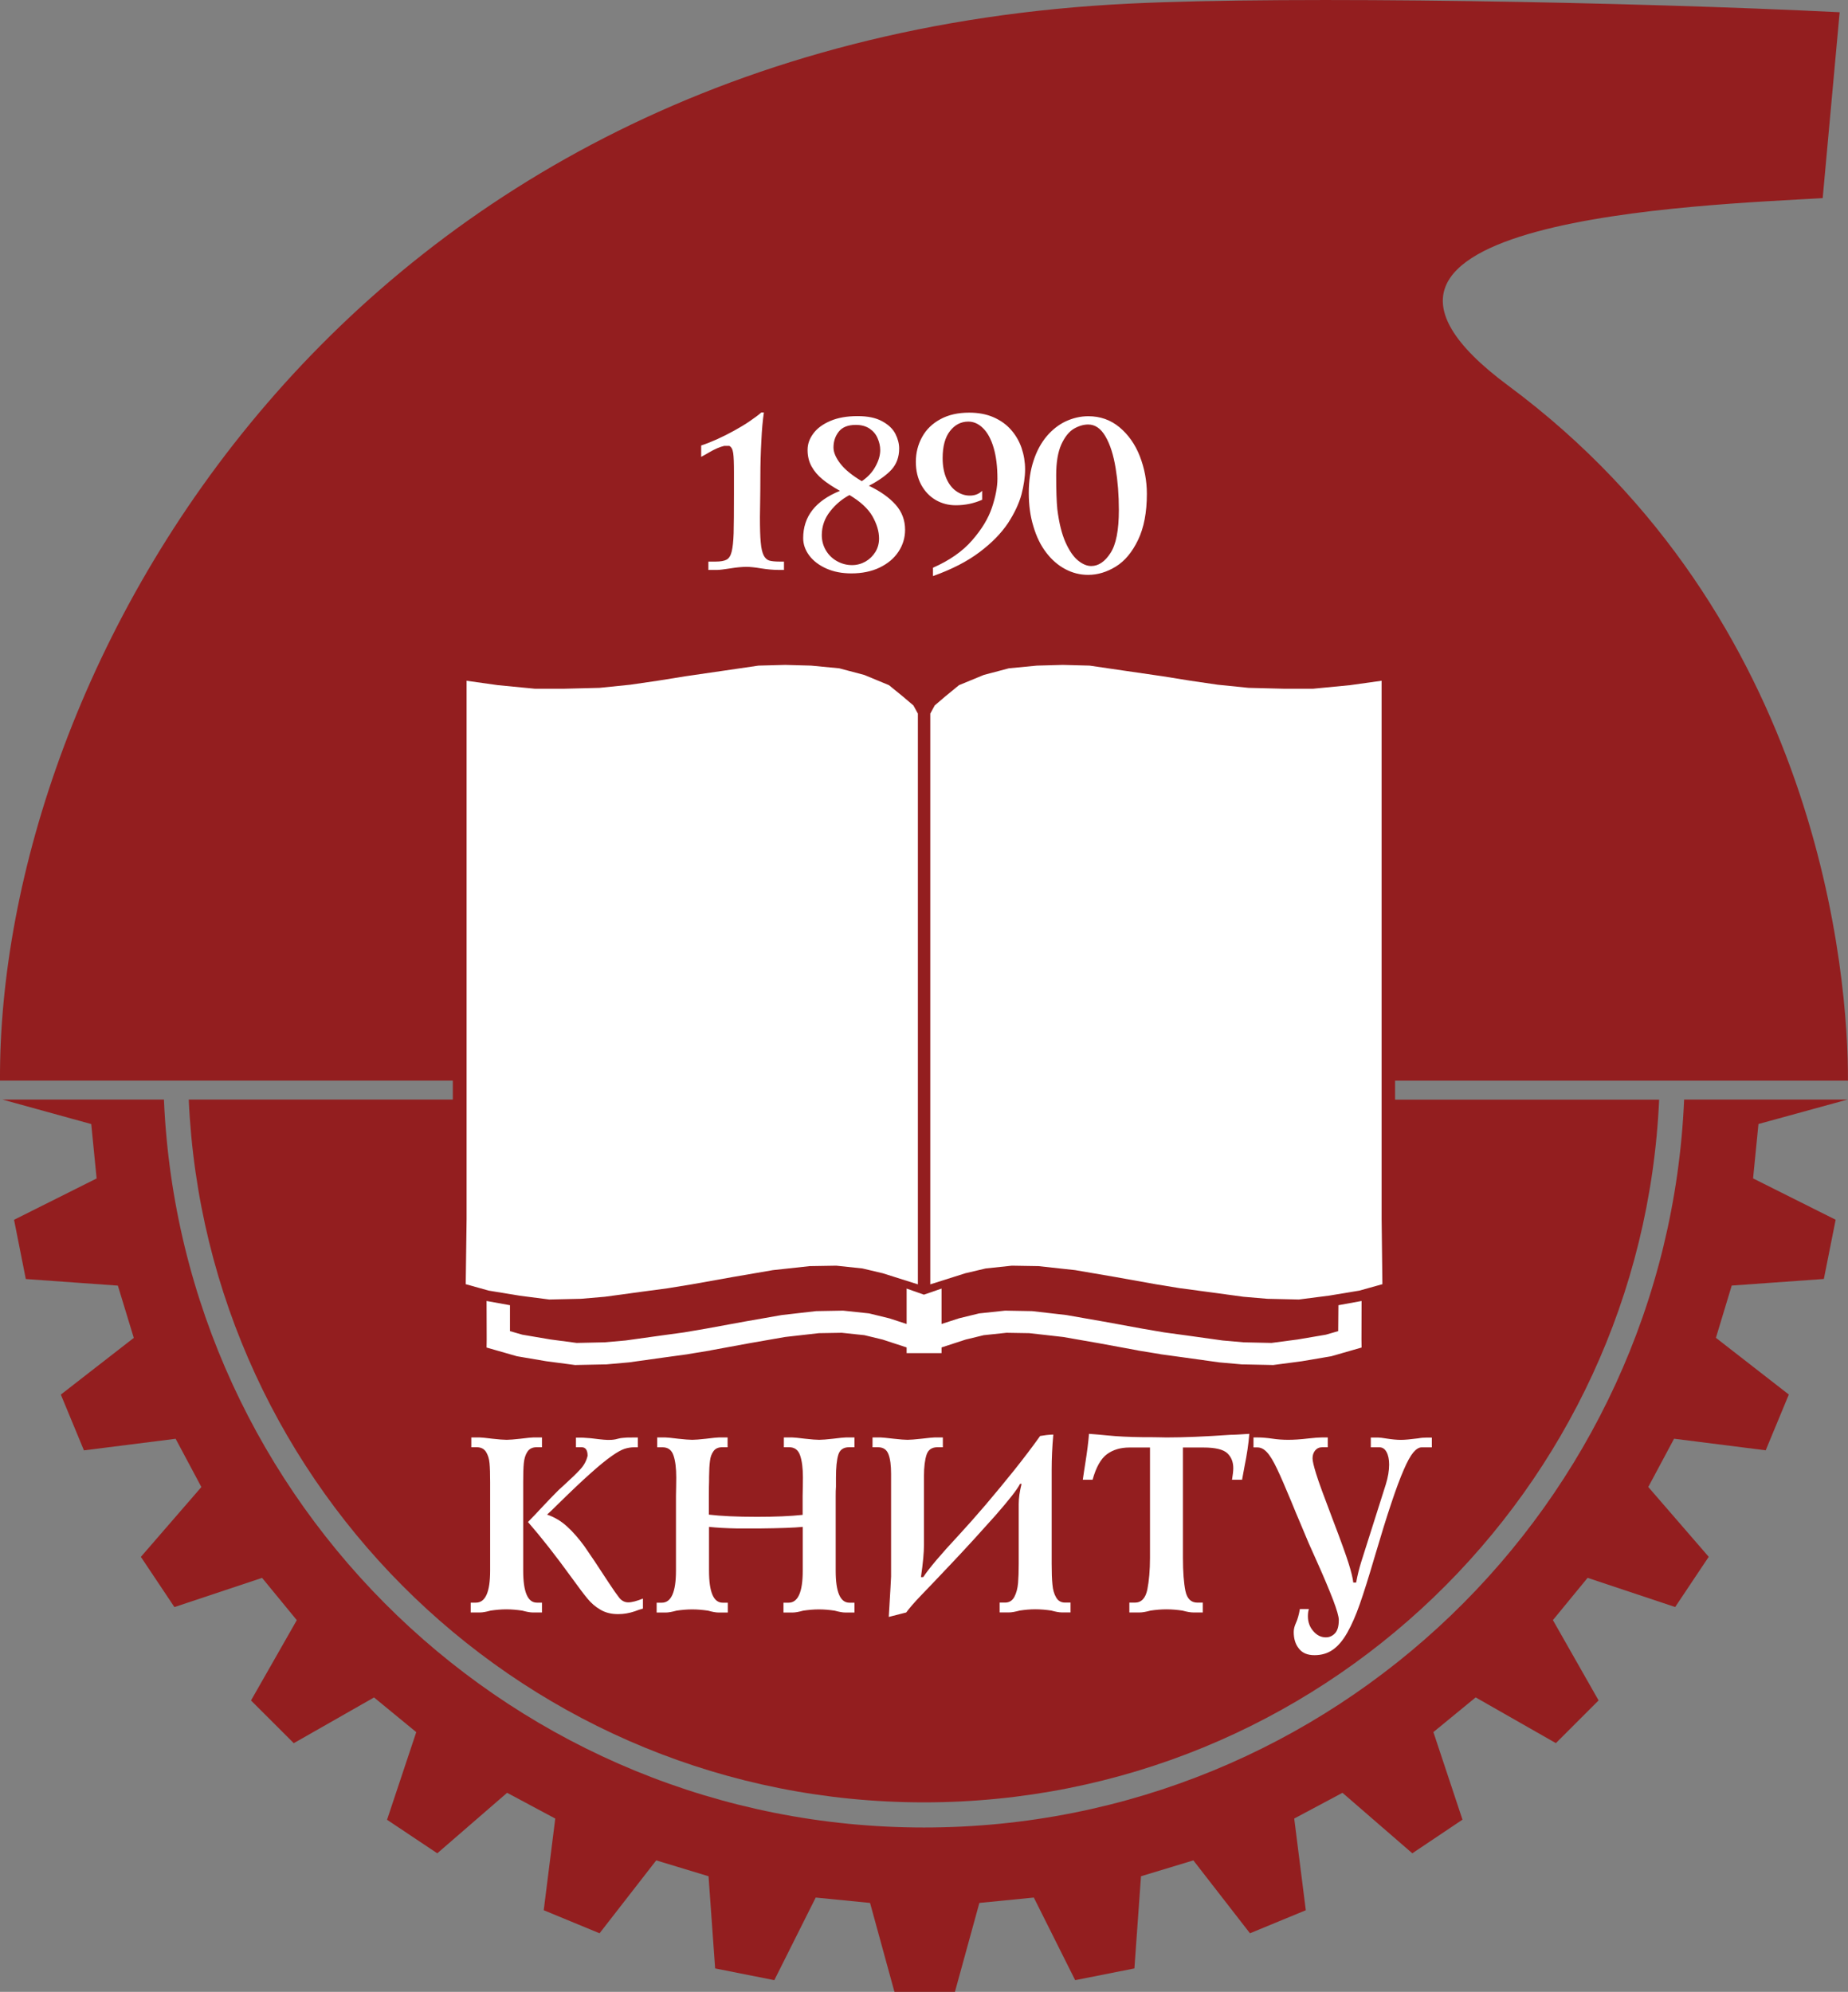
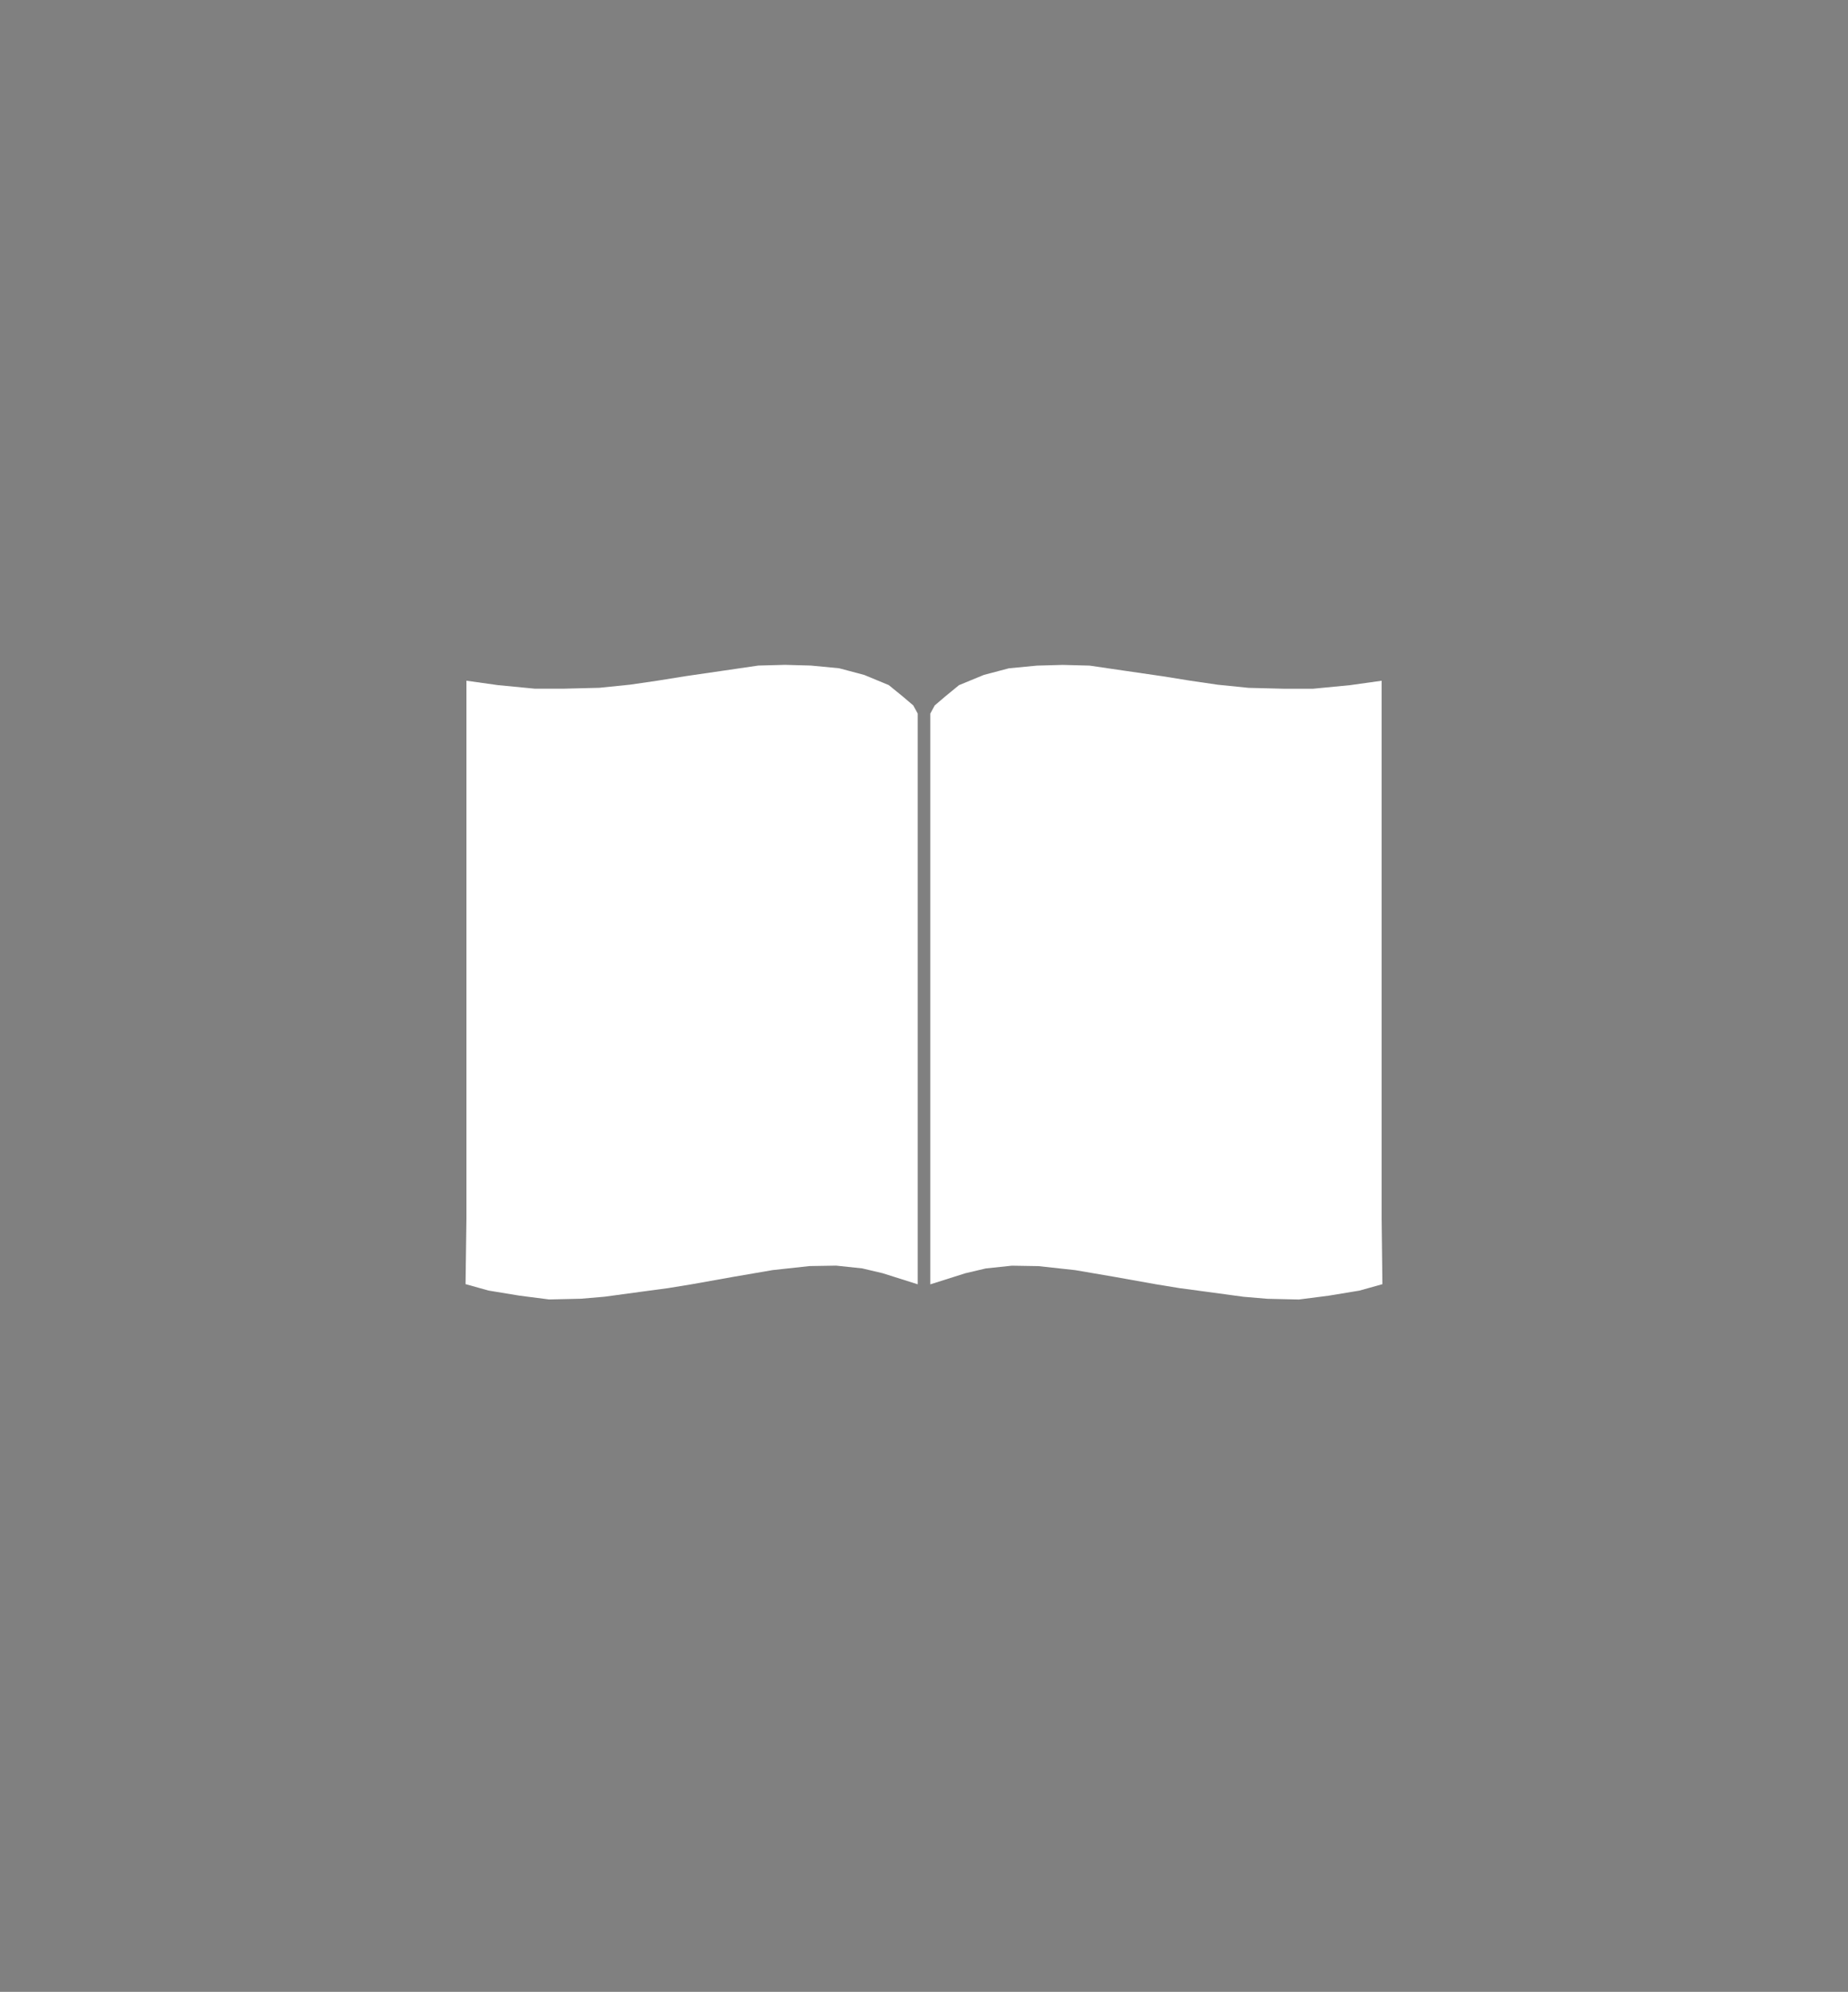
<svg xmlns="http://www.w3.org/2000/svg" id="uuid-afa4a486-fbe8-47a8-8847-9b0221de98b4" viewBox="0 0 336.61 362.84">
  <rect x="0" y="0" width="336.61" height="362.84" fill="#808080" stroke="none" />
  <defs>
    <style>.uuid-f6b89a4d-a8cc-4a0d-ae7d-0683adad3fd5,.uuid-771e24ee-8020-4f08-84c3-ee16fccddee0{fill:#fff;}.uuid-2f61b283-ab5b-47ab-8bbe-5977bf65b04a{fill:#931e1f;}.uuid-2f61b283-ab5b-47ab-8bbe-5977bf65b04a,.uuid-771e24ee-8020-4f08-84c3-ee16fccddee0{fill-rule:evenodd;}</style>
  </defs>
  <g id="uuid-2cad2c0b-6bc1-4837-b4f9-078d8828c5bb">
-     <path class="uuid-2f61b283-ab5b-47ab-8bbe-5977bf65b04a" d="m336.52,200.3l-16.22,4.45-.98,9.91,15.04,7.53-2.15,10.79-16.78,1.2-2.88,9.52,13.28,10.33-4.21,10.16-16.69-2.11-4.7,8.79,11.01,12.72-6.11,9.15-15.95-5.32-6.32,7.7,8.32,14.63-7.78,7.78-14.61-8.33-7.7,6.32,5.3,15.95-9.14,6.13-12.72-11.02-8.79,4.69,2.11,16.7-10.17,4.2-10.31-13.28-9.54,2.89-1.2,16.79-10.79,2.14-7.53-15.05-9.92.98-4.46,16.23h-11l-4.45-16.23-9.9-.98-7.54,15.05-10.78-2.14-1.2-16.79-9.53-2.89-10.32,13.28-10.17-4.2,2.1-16.7-8.77-4.69-12.72,11.02-9.15-6.11,5.32-15.96-7.69-6.32-14.62,8.33-7.79-7.78,8.34-14.63-6.32-7.7-15.97,5.32-6.11-9.15,11.02-12.72-4.69-8.79-16.7,2.11-4.21-10.16,13.29-10.33-2.9-9.52-16.77-1.2-2.14-10.79,15.04-7.53-.98-9.91L.45,200.3h29.41c3.16,73.77,63.93,132.6,138.44,132.6s135.3-58.83,138.46-132.6h29.76Z" />
-     <path class="uuid-2f61b283-ab5b-47ab-8bbe-5977bf65b04a" d="m302.21,200.3c-3.15,71.24-61.9,128.02-133.92,128.02S37.55,271.54,34.38,200.3h48.1v-3.46H0C-.39,122.71,61.33,7.67,205.69.66c29.82-1.46,91.96-.29,129.4,1.57l-3.09,33.86c-21.55,1.28-98.4,3.67-57.29,34.15,56.85,42.15,62,107.78,61.89,126.61h-82.49v3.46h48.1Z" />
-     <polygon class="uuid-f6b89a4d-a8cc-4a0d-ae7d-0683adad3fd5" points="171.5 234.73 171.5 241.18 174.64 240.16 174.79 240.12 178.27 239.27 178.38 239.25 178.56 239.23 182.96 238.76 183.06 238.75 183.22 238.75 187.72 238.83 187.9 238.83 187.94 238.83 194.15 239.54 194.29 239.56 200.9 240.72 200.93 240.72 208.02 242.02 208.02 242.02 212.05 242.71 216.59 243.33 222.67 244.18 222.67 244.18 226.52 244.52 231.6 244.63 236.38 244 236.38 244 241.5 243.13 243.75 242.48 243.79 237.76 248.01 236.99 247.99 243.96 248.01 245.47 246.48 245.91 242.58 247.03 242.47 247.06 242.35 247.08 237.1 247.97 237.03 247.98 232.02 248.64 231.88 248.66 231.7 248.65 226.36 248.54 226.21 248.54 222.16 248.18 222.06 248.17 215.97 247.32 211.38 246.69 211.33 246.67 207.29 246.01 207.25 245.99 200.14 244.68 200.14 244.68 193.67 243.55 193.67 243.55 187.49 242.85 183.33 242.78 179.18 243.22 175.89 244.02 171.5 245.45 171.5 246.49 169.38 246.49 168.33 246.49 165.14 246.49 165.14 245.45 160.77 244.02 157.46 243.22 153.33 242.78 149.16 242.85 142.99 243.55 142.99 243.55 136.52 244.68 136.52 244.68 129.39 245.99 129.36 246.01 125.33 246.67 125.27 246.69 120.67 247.32 114.59 248.17 114.47 248.18 110.44 248.54 110.29 248.54 104.95 248.65 104.78 248.66 104.63 248.64 99.63 247.98 99.54 247.97 94.3 247.08 94.18 247.06 94.07 247.03 90.16 245.91 88.63 245.47 88.65 243.96 88.63 236.99 92.89 237.76 92.89 242.48 95.15 243.13 100.28 244 100.28 244 105.04 244.63 110.12 244.52 113.98 244.18 113.98 244.18 120.07 243.33 124.6 242.71 128.64 242.02 128.64 242.02 135.73 240.72 135.74 240.72 142.35 239.56 142.49 239.54 148.7 238.83 148.74 238.83 148.92 238.83 153.42 238.75 153.59 238.75 153.69 238.76 158.1 239.23 158.26 239.25 158.38 239.27 161.86 240.12 162.02 240.16 165.14 241.18 165.14 234.73 168.29 235.84 171.5 234.73" />
-     <path class="uuid-771e24ee-8020-4f08-84c3-ee16fccddee0" d="m251.69,124l-5.77.81-6.74.65h-5.36l-6.39-.16-5.62-.57-4.99-.73-5.04-.81-7.23-1.05-6.07-.89-4.88-.13-4.73.13-5.11.49-4.57,1.21-4.51,1.86-2.56,2.1-1.87,1.6-.8,1.48v103.97l6.38-2.02,3.73-.88,4.75-.5,4.85.08,6.69.73,7.12,1.22,7.67,1.37,4.35.71,4.95.66,6.54.89,4.36.37,5.74.13,5.39-.69,5.64-.93,4.19-1.17-.14-11.9v-98.04h0Zm-166.76,0l5.76.81,6.73.65h5.36l6.42-.16,5.6-.57,5.01-.73,5.04-.81,7.21-1.05,6.09-.89,4.87-.13,4.72.13,5.12.49,4.57,1.21,4.49,1.86,2.58,2.1,1.88,1.6.81,1.48v103.97l-6.39-2.02-3.73-.88-4.74-.5-4.85.08-6.7.73-7.11,1.22-7.68,1.37-4.35.71-4.94.66-6.54.89-4.34.37-5.77.13-5.38-.69-5.65-.93-4.19-1.17.16-11.9v-98.04Z" />
-     <path class="uuid-f6b89a4d-a8cc-4a0d-ae7d-0683adad3fd5" d="m85.84,261.85h1.56c.28,0,1.04.07,2.29.23,1.2.13,2.07.2,2.6.2.5,0,1.34-.07,2.52-.2,1.26-.16,2.02-.23,2.31-.23h1.6v1.78h-.98c-.76,0-1.32.28-1.68.83-.37.57-.57,1.26-.65,2.09-.08.82-.11,1.95-.11,3.42v16.15c0,3.88.83,5.82,2.49,5.82h.93v1.79h-1.69c-.45,0-1.08-.11-1.92-.34-.97-.14-1.92-.23-2.87-.23s-1.92.09-2.87.23c-.83.23-1.48.34-1.92.34h-1.71v-1.79h.95c1.73,0,2.59-1.94,2.59-5.82v-16.15c0-1.46-.03-2.6-.11-3.42-.07-.83-.3-1.53-.65-2.09-.37-.55-.92-.83-1.67-.83h-1v-1.78h0Zm19.08,1.78h1.02c.72,0,1.09.52,1.09,1.56-.21.92-.66,1.75-1.36,2.5-.69.75-1.69,1.71-3.01,2.91-.64.57-1.2,1.09-1.63,1.56-.45.44-1.15,1.19-2.12,2.21-.96,1.04-1.87,2-2.74,2.88,2.43,2.79,5.06,6.14,7.89,10.05,1.3,1.8,2.28,3.1,2.96,3.92.67.81,1.44,1.49,2.36,2.01.9.54,1.97.8,3.22.8,1.03,0,2.05-.18,3.05-.52.49-.2.96-.35,1.46-.48v-1.83c-1.12.45-2.02.69-2.67.69s-1.18-.28-1.63-.82c-.45-.57-1.1-1.49-1.95-2.79-1.93-2.98-3.41-5.17-4.41-6.61-1.03-1.41-2.09-2.63-3.17-3.61-1.07-.98-2.29-1.7-3.63-2.16.33-.28.92-.85,1.77-1.69,2.57-2.53,4.64-4.49,6.21-5.88,1.57-1.41,2.84-2.43,3.81-3.11.97-.69,1.75-1.11,2.32-1.3.57-.18,1.15-.28,1.75-.28h.67v-1.78h-1.04c-.75,0-1.29.01-1.61.06-.32.01-.64.08-.97.16-.32.09-.56.14-.74.16-.18.04-.55.06-1.1.06-.4,0-.93-.06-1.61-.13-.65-.08-1.06-.13-1.26-.15-.19-.03-.52-.05-.96-.08-.42-.04-.76-.06-1-.06h-.98v1.78h0Zm14.74-1.78h1.55c.28,0,1.04.07,2.3.23,1.21.13,2.07.2,2.58.2s1.35-.07,2.54-.2c1.26-.16,2.02-.23,2.31-.23h1.59v1.78h-.98c-.72,0-1.24.24-1.58.71-.34.46-.57,1.05-.65,1.8-.1.74-.15,1.68-.16,2.85,0,.46,0,1.1-.03,1.9,0,.8-.01,1.36-.01,1.68v3.34c2.12.25,5.04.4,8.78.4,3.3,0,6.07-.12,8.3-.36v-3.48c0-.31.01-.85.03-1.6.01-.74.02-1.32.02-1.73,0-1.68-.17-3.03-.51-4.02-.34-.99-1-1.49-1.98-1.49h-.98v-1.78h1.56c.28,0,1.03.07,2.3.23,1.18.13,2.05.2,2.58.2.49,0,1.34-.07,2.53-.2,1.26-.16,2.03-.23,2.3-.23h1.59v1.78h-.98c-1.03,0-1.7.47-1.97,1.39-.28.91-.42,2.31-.42,4.2v1.6c-.04.44-.05,1.03-.05,1.74v13.57c0,3.88.83,5.82,2.5,5.82h.92v1.79h-1.68c-.45,0-1.08-.11-1.93-.34-.93-.14-1.89-.23-2.86-.23s-1.9.09-2.86.23c-.83.23-1.47.34-1.92.34h-1.68v-1.79h.93c1.72,0,2.58-1.94,2.58-5.82v-7.99c-1.48.15-4.17.25-8.06.29h-3.76c-2.09-.04-3.85-.14-5.25-.29v7.99c0,3.88.82,5.82,2.49,5.82h.93v1.79h-1.68c-.47,0-1.1-.11-1.92-.34-.96-.14-1.91-.23-2.88-.23s-1.93.09-2.86.23c-.85.23-1.48.34-1.93.34h-1.69v-1.79h.94c1.72,0,2.58-1.94,2.58-5.82v-13.65c0-.31.02-.86.03-1.61.02-.74.02-1.32.02-1.72,0-1.69-.16-3.04-.5-4.02-.33-1-1-1.49-1.99-1.49h-.98v-1.78h0Zm39.26,0h1.5c.23,0,1.01.07,2.35.23,1.19.13,2.04.2,2.53.2s1.34-.07,2.55-.2c1.34-.16,2.11-.23,2.35-.23h1.54v1.78h-.99c-1.01,0-1.69.46-1.98,1.37-.3.91-.47,2.21-.47,3.89v12.53c0,1.39-.18,3.34-.55,5.87h.42c1-1.53,3.15-4.09,6.49-7.67,1.46-1.58,3.08-3.41,4.87-5.5,1.78-2.09,3.52-4.21,5.25-6.36,1.71-2.15,3.27-4.2,4.68-6.18.74-.13,1.54-.23,2.4-.26-.21,2.34-.3,4.45-.3,6.33v17.24c0,1.53.04,2.78.14,3.74.08.97.31,1.75.68,2.37.36.62.89.93,1.63.93h.99v1.79h-1.61c-.44,0-1.08-.11-1.91-.34-.95-.14-1.92-.23-2.92-.23-.93,0-1.87.09-2.81.23-.85.23-1.49.34-1.92.34h-1.74v-1.79h.98c.76,0,1.33-.35,1.7-1.05.37-.7.58-1.54.67-2.49.08-.97.12-2.16.12-3.59v-10.84c0-1.1.18-2.31.52-3.66h-.28c-.5,1.02-2.02,2.94-4.51,5.79-2.52,2.83-5.14,5.71-7.89,8.62-2.74,2.91-4.63,4.88-5.64,5.92-1.3,1.36-2.19,2.4-2.69,3.1l-3.18.81c.28-4.65.42-7.1.42-7.37v-18.69c0-1.54-.15-2.72-.47-3.56-.32-.86-.96-1.29-1.92-1.29h-.99v-1.78h0Zm50.57,1.83h-3.76c-1.63,0-3,.41-4.1,1.22-1.1.81-1.98,2.36-2.62,4.66h-1.78c.09-.65.17-1.17.23-1.57.06-.41.14-.86.21-1.34.35-2.19.58-4.01.69-5.46.26.02.56.04.89.07.32.03.65.06.97.08.33.03.79.08,1.38.13,1.95.2,4.12.3,6.51.33,1.06,0,2.01,0,2.84.02.81.01,1.34.03,1.53.03,3.15,0,7.02-.16,11.61-.48.75,0,1.9-.08,3.47-.18-.14,1.85-.44,3.81-.85,5.81-.02.11-.17.96-.47,2.56h-1.83c.15-.91.23-1.62.23-2.12,0-1.13-.36-2.03-1.09-2.72-.74-.69-2.19-1.04-4.36-1.04h-3.72v20.09c0,2.59.16,4.6.45,6.03.3,1.43,1.03,2.14,2.19,2.14h.98v1.79h-1.73c-.48,0-1.15-.11-1.98-.34-.93-.14-1.91-.23-2.91-.23s-1.97.09-2.9.23c-.85.23-1.51.34-1.98.34h-1.88v-1.79h.99c1.2,0,1.96-.8,2.29-2.41.31-1.59.48-3.5.48-5.7v-20.15h0Zm18.83-1.83h.8c.75,0,1.61.07,2.58.21.98.15,1.97.22,2.97.22s2.23-.08,3.67-.25c1.05-.12,1.86-.18,2.38-.18h1.13v1.78h-1c-.54,0-.98.21-1.3.59-.32.4-.47.88-.47,1.44,0,.48.22,1.42.66,2.83.43,1.42,1.43,4.13,2.96,8.15,1.53,4,2.51,6.73,2.96,8.18.45,1.44.74,2.6.84,3.46h.52c.25-1.36.57-2.65.95-3.84l4.45-14.03c.4-1.3.61-2.5.61-3.62,0-.98-.17-1.75-.49-2.32-.31-.55-.73-.83-1.29-.83h-1.56v-1.78h1.26c.35,0,.86.06,1.56.18,1.04.16,1.92.25,2.68.25.66,0,1.71-.1,3.14-.28.51-.1,1.04-.14,1.6-.14h.88v1.78h-1.87c-.49,0-.99.32-1.51.93-.52.62-1.1,1.67-1.75,3.18-.65,1.49-1.41,3.52-2.26,6.08-.86,2.55-1.88,5.86-3.06,9.86-1.05,3.58-1.94,6.41-2.67,8.49-.72,2.07-1.49,3.81-2.28,5.21-.8,1.41-1.67,2.44-2.63,3.11-.93.66-2.05,1-3.34,1s-2.24-.4-2.86-1.22c-.64-.79-.93-1.8-.93-3.01,0-.51.14-1.08.42-1.68.28-.61.52-1.44.7-2.5h1.64c-.12.38-.18.81-.18,1.31,0,1.05.32,1.95.97,2.7.64.76,1.4,1.15,2.31,1.15.64,0,1.2-.25,1.66-.74.47-.5.69-1.32.69-2.44,0-.59-.35-1.83-1.05-3.67-.72-1.85-1.58-3.92-2.6-6.2-1.03-2.29-1.64-3.67-1.84-4.12-.31-.76-.78-1.88-1.41-3.36-.64-1.47-1.2-2.86-1.73-4.15-1.08-2.59-1.94-4.61-2.63-6.04-.68-1.44-1.29-2.43-1.84-3.01-.52-.57-1.1-.87-1.74-.87h-.7v-1.78Z" />
-     <path class="uuid-f6b89a4d-a8cc-4a0d-ae7d-0683adad3fd5" d="m127.72,83.22v-2.07c.92-.3,1.9-.69,2.9-1.14,1.01-.46,2.04-.97,3.05-1.53,1-.56,1.97-1.12,2.84-1.72.88-.6,1.61-1.14,2.18-1.63h.45c-.22,1.51-.37,3.18-.45,4.98-.13,2.32-.19,4.53-.19,6.63,0,1.84-.02,3.42-.04,4.69-.03,1.29-.04,2.2-.04,2.73,0,2.03.04,3.57.15,4.65.09,1.08.28,1.86.53,2.35.25.5.61.82,1.01.95.42.12,1.05.19,1.9.19h.79v1.52h-.92c-1.02,0-2.08-.1-3.24-.28-1.12-.19-2-.28-2.66-.28-.81,0-1.79.09-2.96.28-1.17.18-1.99.28-2.39.28h-1.6v-1.52h1.32c.9,0,1.58-.12,2.01-.36.42-.23.74-.73.92-1.49.18-.74.3-1.84.35-3.29.04-1.45.06-3.87.06-7.27v-3.9c0-1.61-.04-2.76-.14-3.45-.1-.69-.33-1.13-.7-1.31h-.95c-.76.17-1.71.57-2.79,1.21-.4.24-.88.51-1.39.78h0Zm25.29,6.2c-1.26-.7-2.32-1.39-3.17-2.09-.85-.69-1.51-1.46-2.01-2.36-.49-.88-.73-1.88-.73-2.99s.34-2.04,1.04-3c.69-.95,1.73-1.71,3.1-2.3,1.38-.59,3.04-.88,4.95-.88s3.34.31,4.48.93c1.15.62,1.95,1.38,2.42,2.29.45.89.69,1.79.69,2.69,0,1.54-.47,2.82-1.39,3.84-.94,1.02-2.3,1.99-4.12,2.94,2.09,1,3.7,2.14,4.86,3.44,1.15,1.29,1.73,2.82,1.73,4.58,0,1.44-.4,2.77-1.2,3.98-.8,1.22-1.95,2.18-3.44,2.9-1.48.71-3.2,1.06-5.13,1.06-1.69,0-3.21-.28-4.56-.88-1.33-.59-2.38-1.39-3.12-2.37-.74-.99-1.11-2.05-1.11-3.18,0-3.93,2.24-6.8,6.71-8.61h0Zm3.95-1.76c1.09-.73,1.91-1.61,2.49-2.66.58-1.04.88-2.04.88-3.01,0-.74-.17-1.46-.48-2.17-.3-.71-.79-1.29-1.45-1.74-.67-.45-1.51-.68-2.52-.68-1.42,0-2.45.41-3.1,1.23-.65.83-.96,1.78-.96,2.88,0,.87.4,1.84,1.22,2.91.81,1.07,2.12,2.15,3.93,3.23h0Zm-2.23,2.52c-1.33.71-2.52,1.69-3.51,2.96-1.01,1.26-1.53,2.72-1.53,4.34,0,1.03.26,1.96.76,2.8.49.82,1.17,1.48,2.02,1.95.85.47,1.75.71,2.73.71.88,0,1.69-.22,2.46-.65.74-.43,1.34-1.02,1.8-1.76.44-.73.66-1.54.66-2.43,0-1.32-.42-2.67-1.21-4.07-.81-1.4-2.21-2.68-4.19-3.86h0Zm15.21,14.76v-1.52c2.98-1.31,5.38-2.97,7.12-4.98,1.76-2.01,2.97-4.01,3.63-6,.66-1.99.99-3.73.99-5.22,0-2.22-.23-4.11-.7-5.68-.46-1.56-1.11-2.75-1.92-3.54-.81-.8-1.7-1.2-2.68-1.2-1.33,0-2.45.57-3.34,1.72-.89,1.13-1.34,2.79-1.34,4.94,0,1.41.23,2.62.67,3.67.45,1.04,1.05,1.82,1.82,2.35.76.53,1.58.8,2.47.8s1.66-.29,2.24-.87v1.63c-1.52.67-3.12,1-4.8,1-1.33,0-2.53-.31-3.65-.95-1.1-.64-1.99-1.57-2.65-2.77-.65-1.21-.98-2.61-.98-4.21s.39-3.15,1.14-4.5c.76-1.38,1.87-2.46,3.34-3.25,1.46-.8,3.22-1.19,5.23-1.19,1.68,0,3.16.28,4.44.84,1.27.56,2.35,1.32,3.2,2.3.85.96,1.49,2.08,1.91,3.3.42,1.24.64,2.55.64,3.89s-.23,2.93-.66,4.58c-.45,1.64-1.26,3.38-2.45,5.21-1.21,1.81-2.91,3.58-5.16,5.27-2.24,1.7-5.08,3.16-8.5,4.38h0Zm17.45-15.14c0-2.18.29-4.15.88-5.91.57-1.76,1.39-3.24,2.4-4.44,1.02-1.19,2.18-2.1,3.48-2.71,1.32-.6,2.67-.92,4.09-.92,2.16,0,4.05.67,5.66,2,1.61,1.34,2.86,3.1,3.71,5.27.85,2.19,1.29,4.48,1.29,6.86,0,3.4-.54,6.2-1.61,8.42-1.07,2.22-2.41,3.83-4.05,4.84-1.63,1-3.31,1.51-5.04,1.51-1.47,0-2.86-.35-4.17-1.05-1.3-.69-2.46-1.69-3.47-3.02-1.01-1.31-1.78-2.9-2.33-4.77-.57-1.85-.84-3.88-.84-6.1h0Zm5.2,2.96c.31,2.49.81,4.51,1.5,6.05.69,1.54,1.46,2.64,2.28,3.3.81.66,1.61,1,2.39,1,1.32,0,2.49-.79,3.5-2.35,1.03-1.56,1.54-4.18,1.54-7.87,0-2.7-.2-5.24-.59-7.61-.39-2.39-.99-4.3-1.84-5.76-.84-1.46-1.89-2.19-3.16-2.19-.86,0-1.75.27-2.64.79-.87.53-1.63,1.48-2.26,2.86-.62,1.39-.93,3.26-.93,5.61,0,2.73.07,4.8.21,6.17Z" />
+     <path class="uuid-771e24ee-8020-4f08-84c3-ee16fccddee0" d="m251.69,124l-5.77.81-6.74.65h-5.36l-6.39-.16-5.62-.57-4.99-.73-5.04-.81-7.23-1.05-6.07-.89-4.88-.13-4.73.13-5.11.49-4.57,1.21-4.51,1.86-2.56,2.1-1.87,1.6-.8,1.48v103.97l6.38-2.02,3.73-.88,4.75-.5,4.85.08,6.69.73,7.12,1.22,7.67,1.37,4.35.71,4.95.66,6.54.89,4.36.37,5.74.13,5.39-.69,5.64-.93,4.19-1.17-.14-11.9v-98.04h0m-166.76,0l5.76.81,6.73.65h5.36l6.42-.16,5.6-.57,5.01-.73,5.04-.81,7.21-1.05,6.09-.89,4.87-.13,4.72.13,5.12.49,4.57,1.21,4.49,1.86,2.58,2.1,1.88,1.6.81,1.48v103.97l-6.39-2.02-3.73-.88-4.74-.5-4.85.08-6.7.73-7.11,1.22-7.68,1.37-4.35.71-4.94.66-6.54.89-4.34.37-5.77.13-5.38-.69-5.65-.93-4.19-1.17.16-11.9v-98.04Z" />
  </g>
</svg>